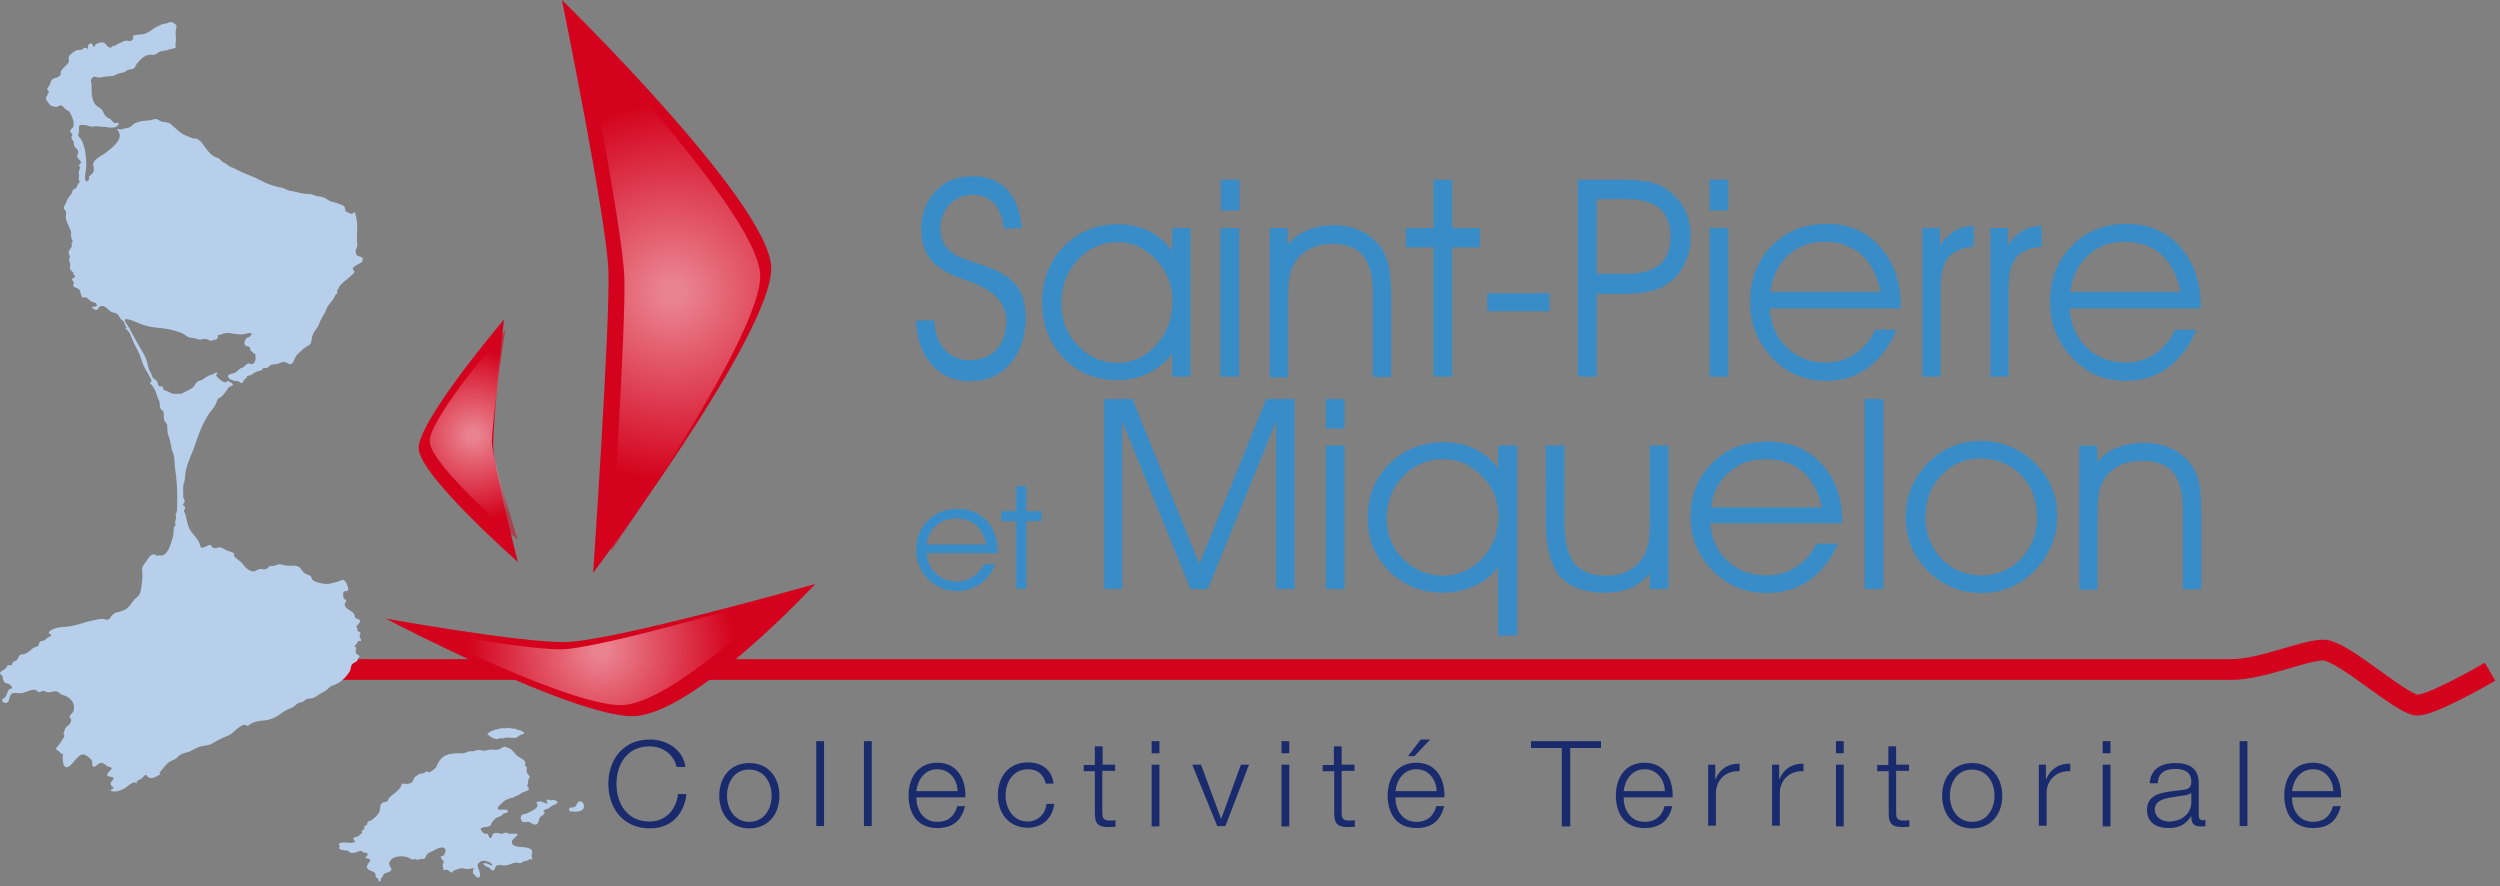
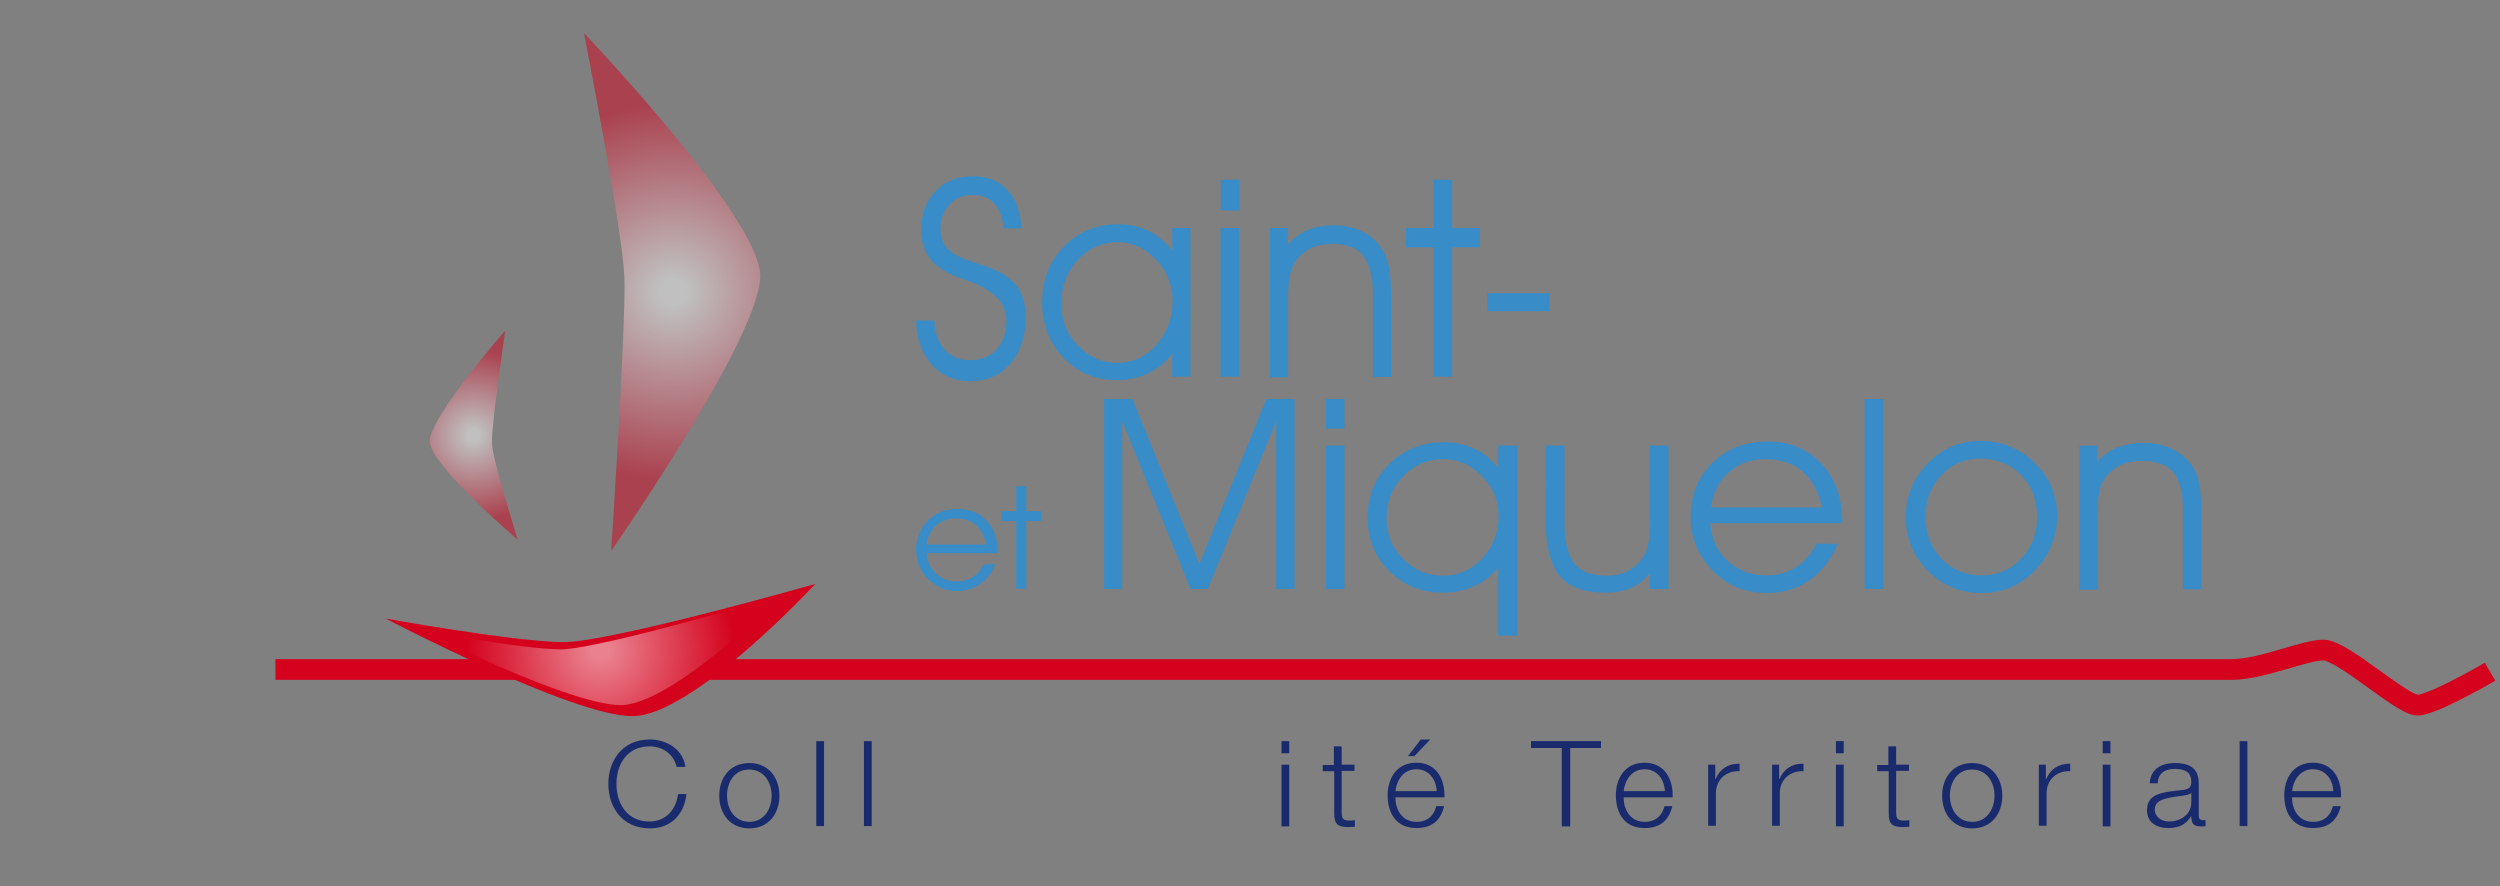
<svg xmlns="http://www.w3.org/2000/svg" width="251" height="89">
  <rect width="100%" height="100%" fill="#808080" stroke="none" />
  <defs>
    <radialGradient cx="50.135%" cy="49.941%" fx="50.135%" fy="49.941%" r="97.263%" gradientTransform="matrix(1 0 0 .421 0 .29)" id="a">
      <stop stop-color="#FFF" offset="7.273%" />
      <stop stop-color="#D4021D" offset="100%" />
    </radialGradient>
    <radialGradient cx="50.054%" cy="49.865%" fx="50.054%" fy="49.865%" r="121.377%" gradientTransform="matrix(.303 0 0 1 .349 0)" id="b">
      <stop stop-color="#FFF" offset="7.273%" />
      <stop stop-color="#D4021D" offset="100%" />
    </radialGradient>
    <radialGradient cx="50.101%" fx="50.101%" fy="50%" r="107.234%" gradientTransform="matrix(1 0 0 .34 0 .33)" id="c">
      <stop stop-color="#FFF" offset="7.273%" />
      <stop stop-color="#D4021D" offset="100%" />
    </radialGradient>
  </defs>
  <g fill="none" fill-rule="evenodd">
    <path d="M27.655 67.216h196.418c2.987 0 7.262-1.95 9.197-1.95 1.934 0 7.873 5.53 9.434 5.53 1.56 0 7.296-3.356 7.296-3.356" stroke="#D4021D" stroke-width="2.084" />
    <g transform="translate(60.84 74.115)" fill="#192B6D" fill-rule="nonzero">
      <path d="M7.094 2.887C6.79 1.575 5.67.82 4.38.82c-2.342 0-3.327 1.903-3.327 3.773s.985 3.772 3.327 3.772c1.63 0 2.681-1.214 2.851-2.755h.849C7.84 7.709 6.483 9.054 4.413 9.054 1.629 9.054.238 6.922.238 4.593.238 2.263 1.629.13 4.413.13c1.663 0 3.326.984 3.564 2.756h-.883zm10.32 2.887c0 1.771-1.053 3.28-3.022 3.28-1.968 0-3.02-1.509-3.02-3.28 0-1.772 1.052-3.28 3.02-3.28 1.97 0 3.021 1.508 3.021 3.28zm-5.262 0c0 1.312.747 2.624 2.24 2.624 1.494 0 2.24-1.312 2.24-2.624 0-1.313-.746-2.625-2.24-2.625-1.493-.033-2.24 1.28-2.24 2.625z" />
      <path d="M21.113 0.295L21.894 0.295 21.894 8.824 21.113 8.824z" />
      <path d="M25.9 0.295L26.68 0.295 26.68 8.824 25.9 8.824z" />
-       <path d="M31.161 5.97c0 1.116.611 2.428 2.105 2.428 1.154 0 1.765-.656 2.002-1.575h.781c-.34 1.41-1.188 2.198-2.783 2.198-2.037 0-2.886-1.509-2.886-3.28 0-1.64.849-3.28 2.886-3.28 2.07 0 2.885 1.738 2.817 3.477H31.16v.032zm4.141-.656c-.034-1.148-.78-2.198-2.036-2.198-1.29 0-1.97 1.083-2.105 2.198h4.141zm8.86-.721c-.204-.919-.781-1.477-1.8-1.477-1.493 0-2.24 1.313-2.24 2.625s.747 2.624 2.24 2.624c.951 0 1.766-.722 1.868-1.771h.78c-.203 1.476-1.222 2.394-2.647 2.394-1.97 0-3.021-1.509-3.021-3.28s1.052-3.28 3.02-3.28c1.358 0 2.41.721 2.58 2.132h-.78v.033zm5.668-1.936h1.29v.623h-1.29v4.167c0 .492.068.787.645.82.238 0 .442 0 .68-.033v.656c-.238 0-.442.033-.68.033-1.052 0-1.391-.328-1.391-1.378V3.313h-1.12V2.69h1.12V.82h.78v1.837h-.034zM54.786.295h.781V1.51h-.78V.295zm0 2.362h.781v6.2h-.78v-6.2z" />
-       <path d="M58.86 2.657L59.742 2.657 61.745 8.07 61.779 8.07 63.748 2.657 64.562 2.657 62.186 8.824 61.371 8.824z" />
      <path d="M67.82.295h.782V1.51h-.781V.295zm0 2.362h.782v6.2h-.781v-6.2zm6.043 0h1.29v.623h-1.29v4.167c0 .492.068.787.645.82.238 0 .441 0 .679-.033v.656c-.238 0-.441.033-.679.033-1.052 0-1.392-.328-1.392-1.378V3.313h-1.154V2.69h1.12V.82h.781v1.837zM79.26 5.97c0 1.116.611 2.428 2.105 2.428 1.154 0 1.765-.656 2.002-1.575h.781c-.34 1.41-1.188 2.198-2.783 2.198-2.037 0-2.886-1.509-2.886-3.28 0-1.64.85-3.28 2.886-3.28 2.07 0 2.885 1.738 2.817 3.477H79.26v.032zm4.141-.656c-.034-1.148-.78-2.198-2.036-2.198-1.29 0-1.969 1.083-2.105 2.198h4.141zm-2.24-3.51h-.645l1.29-1.673h.95l-1.595 1.673z" />
      <path d="M92.872 0.295L99.898 0.295 99.898 0.984 96.809 0.984 96.809 8.857 95.961 8.857 95.961 0.984 92.872 0.984z" />
      <path d="M102.173 5.97c0 1.116.61 2.428 2.104 2.428 1.154 0 1.765-.656 2.003-1.575h.78c-.339 1.41-1.187 2.198-2.783 2.198-2.036 0-2.885-1.509-2.885-3.28 0-1.64.849-3.28 2.885-3.28 2.07 0 2.885 1.738 2.818 3.477h-4.922v.032zm4.14-.656c-.033-1.148-.78-2.198-2.036-2.198-1.29 0-1.969 1.083-2.104 2.198h4.14zm4.346-2.657h.713v1.444h.034c.407-.985 1.255-1.575 2.41-1.542v.754c-1.426-.065-2.377.919-2.377 2.198v3.28h-.78V2.658zm6.415 0h.713v1.444h.034c.407-.985 1.256-1.575 2.41-1.542v.754c-1.426-.065-2.376.919-2.376 2.198v3.28h-.78V2.658zM123.49.295h.78V1.51h-.78V.295zm0 2.362h.78v6.2h-.78v-6.2zm6.042 0h1.29v.623h-1.29v4.167c0 .492.068.787.645.82.237 0 .441 0 .679-.033v.656c-.238 0-.442.033-.68.033-1.051 0-1.39-.328-1.39-1.378V3.313h-1.155V2.69h1.12V.82h.78v1.837zm10.658 3.117c0 1.771-1.052 3.28-3.02 3.28-1.97 0-3.022-1.509-3.022-3.28 0-1.772 1.053-3.28 3.021-3.28 1.935 0 3.021 1.508 3.021 3.28zm-5.261 0c0 1.312.747 2.624 2.24 2.624 1.494 0 2.24-1.312 2.24-2.624 0-1.313-.746-2.625-2.24-2.625-1.493-.033-2.24 1.28-2.24 2.625zm8.927-3.117h.713v1.444h.034c.407-.985 1.256-1.575 2.41-1.542v.754c-1.425-.065-2.376.919-2.376 2.198v3.28h-.78V2.658zm6.416-2.362h.78V1.51h-.78V.295zm0 2.362h.78v6.2h-.78v-6.2zm4.718 1.903c.068-1.444 1.12-2.067 2.58-2.067 1.12 0 2.342.328 2.342 2.001v3.28c0 .296.136.46.441.46.102 0 .17-.033.238-.033v.623c-.17.033-.306.033-.51.033-.78 0-.916-.426-.916-1.082h.034c-.543.787-1.086 1.246-2.342 1.246-1.188 0-2.138-.557-2.138-1.804 0-1.739 1.73-1.804 3.428-2.001.645-.066 1.018-.164 1.018-.853 0-1.017-.746-1.28-1.663-1.28-.95 0-1.697.427-1.697 1.444h-.815v.033zm4.175.918c-.135.164-.475.23-.679.263-1.323.23-2.987.23-2.987 1.41 0 .755.68 1.214 1.426 1.214 1.188 0 2.24-.722 2.24-1.935v-.952z" />
      <path d="M164.019 0.295L164.8 0.295 164.8 8.824 164.019 8.824z" />
      <path d="M169.28 5.97c0 1.116.612 2.428 2.105 2.428 1.154 0 1.765-.656 2.003-1.575h.78c-.339 1.41-1.187 2.198-2.783 2.198-2.036 0-2.885-1.509-2.885-3.28 0-1.64.849-3.28 2.885-3.28 2.07 0 2.886 1.738 2.818 3.477h-4.922v.032zm4.142-.656c-.034-1.148-.78-2.198-2.037-2.198-1.29 0-1.968 1.083-2.104 2.198h4.141z" />
    </g>
-     <path d="M55.715 80.343c.068.101.203 0 .237.17.034.169-.203.236-.338.304-.203.068-.372.238-.541.34-.17.1-.406.1-.54.27.303.136.067.373-.136.475-.27.17-.27.407-.372.678-.101.271-.338.237-.54.135-.102-.034-.204-.135-.339-.17-.169-.067-.338 0-.507 0-.27 0-.406-.338-.338-.575.068-.271.54-.238.744-.373.27-.136.608-.271.811-.509.169-.17.135-.27.034-.44-.068-.102.101-.271.169-.102.101-.271.777.17.98.17-.101-.102-.304-.441.034-.441.101 0 .135.102.27.068.102 0 .237-.068.372 0m1.623 1.118c-.135.102-.338-.305-.068-.373.17-.067.338.034.507-.135.102-.136.17-.305.27-.407.373-.373.812.407.44.746-.27.237-.811.203-1.15.17m-20.654 1.423c.17 0 .17-.136.203-.271.034-.204.27-.17.406-.271.371-.272.743-.543.845-1.051.067-.204 0-.44.169-.61.101-.136.372-.17.507-.204.203-.067.135-.237.27-.373.203-.237.473-.406.676-.576.17-.17.372-.339.474-.542.101-.203.067-.339.338-.305.27.034.507.034.743-.102.237-.17.17-.474.406-.61.169-.102.304-.271.54-.305.102 0 .238 0 .339-.068.068-.034.068-.135.169-.135.203-.034.237.17.44.034.168-.102.337-.238.506-.373.136-.136.17-.34.27-.509.136-.237.305-.474.542-.644.338-.237.811-.305 1.217-.339h.608c.305 0 .507-.135.812-.203.135-.034.236.034.338 0 .101 0 .202-.068.338-.102.27-.068.574.068.845.034.236-.034.44-.102.676-.102.27 0 .473.068.744-.033.169-.068.304-.17.473-.238.169-.067.338.068.507.136.44.135.608.678 1.014.881.304.17.845.407.575.848.236.033.203.237.203.406-.034.271.067.407.236.61.17.238-.135.373-.101.61.067.306-.203.306.034.577.27.305-.474.44-.643.542-.236.136-.371.271-.608.339-.203.034-.406.339-.575.102.034.203-.27.203-.372.237-.202.102-.338.271-.507.407-.135.101-.574.508-.236.61.101.034 1.048-.102.879.203-.068.136-.237.136-.372.17-.17.067-.237.27-.44.305-.338.101-.473.237-.71.508-.135.136-.101.305-.27.44-.17.102-.406.102-.609.136-.101.034-.371.068-.304.238.034.101.27.372.372.406.169.034.304-.067.372.136.034.102.135.407.304.271.102-.102.068-.271.17-.373.1-.101.303-.101.439-.101.202.033.44.135.608.033.27-.135.304-.033.575.034.169.068 1.048-.135.777.204-.169.203-.507.373-.507.644 0 .542 1.048.474 1.42.542.304.068.71.17.609.576-.034.17-.068.271 0 .44.1.204-.136.272-.237.103-.102.27-.44.203-.642.305-.102.034-.17.135-.27.135-.17.034-.339-.068-.542-.034-.338.068-.642.238-.98.271-.27.034-.71-.135-.947.068-.101.102-.135.509-.338.44-.202-.067-.27-.27-.473-.338-.44-.136-.71-.542-.068-.339.136.034.27.136.406.17.304.067-.101-.272-.169-.306-.473-.203-.913-.27-1.183.204-.068.101.068.508.135.61.068.203.17.474.034.644-.203.237-.372-.102-.54-.237-.238-.204-.069-.373-.035-.644-.203.034-.405.067-.642.101-.203 0-.54-.135-.71-.067-.27.101-.71.135-.845.44-.17-.102-.304-.203-.473-.305-.136-.068-.27.068-.406.034.068-.17-.068-.339-.034-.542.034-.136.135-.271.034-.373-.034-.068-.406-.509-.169-.475.237.034.44-.44.406-.644-.136-.508-.947-.067-1.184.068-.304.17-.642.237-.777.576-.203.475-.338.17-.676.305-.17.068-.102.102-.304 0-.203-.067-.338.102-.541-.034-.338-.237-.845-.305-1.285-.237-.372.034-.744.237-.879.61-.135.34.473.577.068.882-.203.135-.676.135-.71.474-.034.136-.203.136-.203.305 0 .136 0 .271-.169.204-.169-.068 0-.204-.135-.272-.135-.101-.237-.135-.237-.339.034-.339-.405-.372-.608-.508-.474-.237-.17-.576.034-.881.202-.34-.339-.204-.44-.407.101-.068.304-.237.203-.373-.068-.102-.27-.068-.372-.102-.203-.135-.169-.203-.44-.135-.202.068-.574.203-.81.17-.204-.035-.271-.238-.474-.238-.101 0-.237 0-.338-.034-.17-.034-.609-.135-.304-.373-.372-.339.169-.406.44-.406.303 0 .844.135 1.08-.102-.1-.068-.303-.339-.067-.407.27-.068.372-.102.575-.305.068-.068.169-.068.169-.17 0-.067-.034-.169.034-.237.067-.067.169-.067.236-.135-.067-.068-.1-.271.068-.34m14.502-9.829c.17.17.474.034.676.17.102.068.203.068.339.101.169.034.27.17.439.204-.034.17-.203.203-.338.237-.203.068-.304.237-.507.305-.338.068-.71-.068-1.082 0-.034 0-.27.102-.27.102-.102-.136-.237-.068-.372 0-.406.135-.88-.237-1.15-.475.27-.27.609-.406.98-.474.237-.034.373-.136.61-.102.202 0 .439 0 .675-.068M33.945 29.06c-.135.068-.068.17-.068.272 0 .135-.135.203-.203.305-.101.17-.169.339-.27.474l-.406.509c-.202.27-.27.576-.44.88-.202.34-.405.679-.54 1.086-.135.338-.406.542-.54.88-.17.306-.17.645-.271.984-.102.237-.305.237-.474.373-.304.203-.608.508-.845.745-.236.204-.304.543-.473.814-.203.305-.372.17-.642.034-.305-.17-.575 0-.88.101-.303.102-.71 0-.912.305-.135.204-.338.068-.54.136-.068.034-.068.136-.136.17a1.01 1.01 0 0 1-.338.135c-.304.068-.473.203-.744.373-.169.102-.608.068-.405.339-.237-.068-.338.271-.44.407-.101.135-.237.101-.338-.034-.135-.136-.27-.068-.406-.102-.169 0-.777-.203-.743-.475.033-.203.44-.27.608-.305.338-.101.44-.44.811-.542.305-.102.474-.542.812-.407.372.17.54-.27.54-.576 0-.102 0-.61-.168-.407-.102-.203-.406-.305-.372-.542 0-.237-.406-.203-.507-.339-.135-.17-.034-.474.067-.61.068-.136.203-.17.338-.203.136-.068.203-.238.27-.34-.202-.135-.506 0-.71.035-.27.067-.608.033-.912 0-.338-.034-.642-.136-.98-.102-.304.034-.541.203-.845.237.101.204-.068.475-.27.44-.204 0-.406.204-.61.035-.1-.102-.506-.136-.608-.102-.236.136-.507 0-.743-.068-.237-.068-.507-.034-.71-.135-.237-.102-.406-.305-.676-.407a7.636 7.636 0 0 0-1.927-.475c-.676-.067-1.352-.135-1.995-.372-.507-.17-1.048-.475-1.589-.543-.473-.068.203.78.305.95.27.575.574 1.084.879 1.626.304.543.608.95.81 1.56.102.27.136.576.238.847.067.237.236.44.304.678.067.237.169.305.372.44.27.17.169.407.338.61.101.102.372-.067.405.17.034.271.102.237.372.339.237.068.406.237.642.271.237.034.474 0 .71 0 .27 0 .406-.17.643-.271.202-.102.44-.204.608-.34.203-.169.237-.372.406-.541.169-.17.44-.17.642-.305.203-.136.372-.272.609-.373.236-.102.54-.136.71-.34.033.069.1.136.135.204-.372.034.067.373.169.475.236.203.642.542.879.17.067.1.608.304.473.44-.135.17-.372.135-.473.339-.102.17-.203.305-.338.474-.102.136-.203.237-.338.373-.068.102-.203.068-.305.203-.135.17-.169.373-.27.577-.135.305-.406.542-.575.813-.845 1.186-1.183 2.44-1.69 3.796-.237.61-.507 1.187-.676 1.83-.068.306-.102.61-.135.95 0 .305-.17.576-.17.881v.95c0 .202.237.44.102.643-.034.068-.203.136-.101.237.067.068.202.17.202.272 0 .067-.067.135-.101.203-.068.136.068.305.101.407.17.542.203 1.084.474 1.559.27.508.811.915.98 1.457.034.136.101.441.304.373.237-.068.474-.237.744-.271.135 0 .135.17.237.237.27.17.507 0 .777 0 .17 0 .372.17.507.238.237.135.507.169.778.305.27.101 0 .17.135.372.169.204.406.34.608.509.305.271.44.61.812.813.135.102.338.204.507.17.304-.034.473-.271.777-.237.17.033.372.067.541-.034.203-.102.203-.305.474-.271.236.033.371-.034.608-.136.27-.102.608.068.913.102.44.034 1.15-.102 1.42.305.067.135.169.237.27.339.203.237.507.237.744.44.101.102.067.271.203.373.169.136.371.203.54.237.541.17.98.204 1.522.034.304-.068.54-.135.81-.27.238-.103.407.135.508.338.068.17.203.44.169.644 0 .136-.237.102-.338.136-.237.067-.169.406-.135.576.034.102 0 .203.135.237.068.034.169.034.135.136-.034.237-.236.27-.101.542.101.237.338.339.54.475.136.101.373.237.406.44.034.305.068.271.372.407.609.237-.473.644-.101.881.101.102-.102.204.067.305.17.102.338.136.203.373-.135.271.135.34.102.576 0 .068-.136.068-.17.034-.135 0-.168.136-.236.237-.068.102-.17.204-.27.306.338.135.135.305.135.542-.034.203.304.339.44.474-.17.034-.17.272-.271.407-.102.17-.338.204-.507.373-.136.136-.136.44-.203.61-.102.237-.27.44-.44.644-.338.407-.879.746-1.386.915-.27.102-.338.271-.574.44-.237.17-.541.306-.778.475-.203.136-.44.306-.676.34-.304.033-.507.033-.744.237-.202.203-.44.135-.642.27-.203.103-.338.306-.54.408-.508.203-.914.406-1.353.745a3.135 3.135 0 0 1-1.623.576c-.473.034-.946.136-1.352.407-.034.034-.203.17-.27.136-.034-.034-.034-.102-.102-.102-.27-.034-.507.102-.71.271-.405.271-.71.678-1.183.848-.54.203-1.014.474-1.487.745-.473.272-.98.17-1.488.407l-.81.407c-.271.102-.576.135-.812.271-.203.102-.338.271-.507.407-.203.17-.44.203-.643.339-.439.27-.71.745-1.048 1.118.034.034.102.068.136.102-.372.237-1.048.712-1.386.17-.136-.204-.338.135-.44.203-.101.101-.236.17-.372.237a1.027 1.027 0 0 0-.236.17c.067.067.067.101 0 .169-.27-.305-.845.271-1.048.407-.372.27-1.15.576-1.589.305.135-.068.27-.17.372-.271-.203-.102-.406-.34-.27-.577.067-.101.304-.305.202-.44-.101-.136-.676-.068-.608-.271.067-.204.203-.373.372-.509.202-.203 0-.271-.203-.305-.203-.034-.372-.271-.541-.339-.237-.102-.406-.034-.609.136-.135.135-.44.339-.507.034-.034-.204.034-.373-.101-.543-.135-.17-.372-.339-.541-.44-.44-.271-.811.17-1.082.474-.203.237-.507.678-.811.712-.406.068-.44-.712-.44-.95 0-.169.102-.372-.067-.406-.237-.034-.237-.237-.406-.305-.236-.068-.203-.237-.067-.407.236-.237.371-.474.54-.745.068-.102.17-.204.17-.34 0-.1-.136-.203-.068-.304.101-.17.101-.475.304-.61.237-.17.372-.305.44-.577.067-.237-.237-.339-.102-.542.135-.17.304-.271.372-.542.034-.271.034-.543-.101-.78a1.389 1.389 0 0 0-.541-.542c-.237-.17-.575-.17-.778-.373-.405-.407-.743-.034-1.217-.102-.27-.034-.338-.237-.642-.068-.338.17-.338-.101-.609-.169-.54-.068-1.047.373-1.588.339-.237 0-.643-.102-.812.102-.169.203-.169.474-.27.711-.203.407-.98-.067-.473-.305.44-.203.236-.983.845-.983 0-.203-.17-.339-.305-.44-.067-.034-.473-.136-.473-.17 0-.135-.203-.305-.169-.406.068-.238-.203-.34-.27-.509-.068-.135.608-.474.642-.576.101-.237.101-.237.372-.237.338 0 .135-.305.372-.373.169-.068.27-.068.372-.237.067-.136.135-.373.304-.441.27-.068.473-.068.71-.237.236-.136.44-.407.71-.509.101-.068.304-.068.372-.203.067-.136.1-.34.236-.407.203-.068.372-.034.507-.203.17-.204.406-.204.575-.407-.068-.068-.203-.102-.27-.203-.068-.17.27-.305.371-.373.44-.204.913-.237 1.42-.271 1.014-.102 1.995-.543 3.009-.712.203-.034.405-.102.608-.068.17 0 .338.102.507.068.203-.034.27-.237.372-.373.135-.136.304-.305.507-.339.44-.136.845-.203 1.183-.542.305-.305.474-.678.846-.983.371-.305.405-.644.473-1.119.067-.508.135-1.017.067-1.559-.067-.44.305-.746.507-1.085.17-.27.406-.61.744-.542.068 0 .237.17.27.136.17-.068.203-.034.406-.034.372 0 .71-.509.812-.814.169-.44.338-.915.405-1.39.034-.237-.034-.745.27-.847-.27-.068.068-.678-.033-.881-.068-.203.101-.339.101-.508.034-.306.034-.577.034-.882a18.644 18.644 0 0 0-.203-3.355c-.067-.509-.034-1.119-.203-1.627-.067-.238-.169-.305-.169-.543 0-.203-.101-.406-.135-.644-.067-.373-.27-.678-.27-1.084 0-.17 0-.373-.034-.543-.034-.17-.169-.237-.237-.372-.067-.136-.067-.34-.101-.509 0-.102.034-.339-.034-.44-.135-.204-.304-.204-.338-.475-.034-.271 0-.475-.135-.712-.203-.407-.237-.847-.507-1.22-.034-.068-.102-.136-.135-.237-.068-.102-.17-.068-.203-.17-.068-.102.169-.203.135-.305-.203-.508-.54-.949-.778-1.457-.202-.475-.338-1.017-.574-1.492-.203-.407-.44-.813-.609-1.254-.135-.373-.304-.813-.676-1.017.068-.034.102-.068.17-.101-.17-.102-.204-.305-.271-.509-.034-.17-.237-.203-.338-.339-.136-.135-.17-.339-.338-.474-.203-.204-.44-.136-.643-.271-.338-.17-.608-.712-1.081-.543-.17.068-.203.271-.338.34-.17.1-.406-.136-.541-.238.101-.102.304-.034.44-.102.202-.102 0-.339-.136-.373-.237-.067-.406-.135-.575-.305-.203-.17-.304-.305-.54-.203-.271.102-.271-.678-.474-.847-.169-.136-.44-.136-.54-.306-.068-.101.033-.203.033-.305 0-.101-.068-.17-.135-.27-.135-.17.135-.238.236-.34.136-.101-.135-.203-.135-.305 0-.237-.236-.27-.304-.44-.101-.204.034-.475-.068-.712-.101-.237-.033-.305 0-.543.034-.169-.135-.305-.101-.508.034-.237.237-.339.304-.576.034-.136-.101-.44.135-.475-.169-.203-.236-.576-.202-.813.033-.204-.17-.542-.237-.746a4.046 4.046 0 0 1-.27-.678c-.102-.27.135-.644-.102-.915-.304-.305.034-.474.102-.712.1-.339.27-.61.507-.881.101-.136.101-.237.169-.407.033-.101.202-.101.27-.17.203-.169.203-.575.473-.643a.445.445 0 0 1-.135-.44c.068-.238-.034-.374 0-.577 0-.237.203-.305.068-.542-.136-.238.067-.17.135-.373.068-.271-.44-.475-.372-.712.068-.17.135-.271.101-.44-.033-.238-.202-.272-.338-.441-.101-.17-.067-.373-.135-.543-.101-.203-.27-.305-.169-.542.135-.237-.034-.237-.135-.44-.101-.17.27-.407.304-.543.102-.44-.135-.983-.338-1.356-.101-.203-.236-.203-.405-.339-.17-.101-.305-.373-.508-.406-.135-.034-.27.101-.405.135-.203.034-.406-.034-.609-.135-.135-.068-.676-.712-.44-.882.17-.135.035-.237.17-.373.203-.203-.102-.237-.102-.372 0-.136.17-.272.237-.407.101-.17.101-.44.27-.576.305-.238.88-.17.846-.644-.034-.34.642-.78.777-1.051.135-.237-.067-.475.102-.678.169-.237.439-.407.71-.542.202-.102.473 0 .574-.102.17-.17.338-.271.507-.034.17-.17-.034-.407.27-.542.237-.102.237.101.339.237.135.203.169-.102.236-.17.17-.101.609-.27.812-.169.236.102.304.373.54.475.271.135.305-.204.508-.17.202.034.202-.135.405-.203.27-.068.541-.305.845-.305.203 0 .338.135.507-.034.102-.102.203-.17.136-.305-.17-.237.608-.271.71-.271.54-.034.912-.272 1.318-.577.237-.17.507-.27.777-.406.237-.136.541-.068.812-.238.203-.101.405.034.574.136.203.136.203.271.136.475-.136.508.067 1.016-.068 1.525-.034.203.135.373-.068.44-.202.068-.439.102-.642.17-.27.102-.54.102-.777.17-.305.101-.507.406-.845.338-.575-.067-.98.271-1.353.678-.169.17-.27.34-.371.543-.17.27-.372.203-.643.27-.236.069-.372.272-.608.306-.305.034-.474.101-.744.237-.237.136-.507.102-.777.136-.305 0-.677.135-.98.101-.271-.067-.44-.17-.61.136-.168.271 0 .373 0 .644 0 .61-.033 1.22.271 1.796.237.441.744.441.913.95.101.237.27.44.473.542.27.101.372.305.575.474.135.102.304-.034.44.034.168.136-.204.373-.271.407a1.677 1.677 0 0 1-.71.034c-.304-.068-.642-.034-.98-.102-.305-.068-.575.068-.846 0-.202-.034-.405-.135-.608-.135-.135 0-.372-.034-.473.067-.136.17.034.543-.102.78-.135.203.17.44.27.61.136.237.237.508.305.78.169.61.203 1.288.203 1.932 0 .44-.203.983-.068 1.39.068.203.203.033.304-.035.17-.17-.101-.27.136-.44.372-.305.473-.509.338-.983-.136-.576.777-.983 1.15-1.254.54-.44 1.96-1.356 1.351-2.237-.135-.17-.101-.305.135-.17.136.068.508-.135.71-.135.305-.034.44-.17.676-.373.203-.17.643-.305.947-.34.237-.033.473-.033.71-.067.169-.034.372-.102.54-.136.204-.033.474.238.677.272.372.067.642.033.946.305.44.372.846.813 1.353 1.05.236.102.507.204.743.305.102.068.237 0 .372.034.17.034.338.17.473.305.406.441.677 1.017 1.15 1.356.236.17.27.204.54.271.271.102.406.407.677.509.236.101.405.305.642.407.27.101.541.237.811.372.575.305 1.217.509 1.792.78.541.271 1.048.542 1.623.712.304.101.642.17.946.237.305.068.541.271.812.305.608.068 1.217.339 1.859.305.27 0 .406.102.642.17.304.101.609.067.88.203.27.102.506.339.777.407.236.067.44.101.676.203.169.068.372.102.54.237.203.17.068.475.271.577.135.067.338.169.473.203.102.034.338-.237.372-.136.102.305.17.644.203.95.068.406 0 .915 0 1.355 0 .305 0 .576.034.881.034.272-.135.407-.17.678 0 .204.068.441.271.509.203.101.44.034.44.339 0 .508-.812.474-.98.915-.068.136.202.203.135.373-.068.17-.27.27-.372.407-.609.508-1.15.88-1.251 1.321" fill="#B7CFEA" fill-rule="nonzero" />
-     <path d="M56.416 0S77.193 20.282 77.43 26.828c.239 6.546-17.881 30.694-17.881 30.694s1.737-25.268 1.532-30.389C60.912 22.046 56.416 0 56.416 0zM51.99 56.416s-9.82-8.625-9.955-11.366c-.101-2.775 8.567-12.97 8.567-12.97s-1.185 10.697-1.084 12.87c.102 2.173 2.472 11.466 2.472 11.466z" fill="#D4021D" fill-rule="nonzero" />
    <path d="M51.991 54.204s-8.74-7.464-8.848-9.84c-.109-2.376 7.584-11.178 7.584-11.178S49.32 42.69 49.391 44.53c.108 1.875 2.6 9.673 2.6 9.673z" fill="url(#a)" fill-rule="nonzero" opacity=".5" />
    <path d="M81.858 58.628S69.557 71.903 63.492 71.903c-6.066 0-24.775-9.8-24.775-9.8s13.124 2.363 17.887 2.363c4.729 0 25.254-5.838 25.254-5.838z" fill="#D4021D" fill-rule="nonzero" />
    <path d="M78.54 59.735S67.48 70.796 62.323 70.796c-5.157 0-20.288-7.636-20.288-7.636s10.246 2.034 14.283 2.034c4.037-.036 22.222-5.46 22.222-5.46z" fill="url(#b)" fill-rule="nonzero" opacity=".5" />
    <path d="M58.628 3.319s17.5 18.355 17.697 24.271c.23 5.916-14.961 27.72-14.961 27.72s1.515-22.92 1.318-27.55c-.165-4.598-4.054-24.441-4.054-24.441z" fill="url(#c)" fill-rule="nonzero" opacity=".5" />
    <g transform="translate(91.814 17.7)" fill="#388CC7" fill-rule="nonzero">
      <path d="M.17 14.474H2c.035 1.212.374 2.182 1.018 2.909.645.727 1.493 1.073 2.544 1.073 1.119 0 2-.346 2.679-1.073.644-.727.984-1.697.984-2.909 0-1.8-1.357-3.151-4.07-4.051-.204-.07-.373-.139-.475-.173-1.424-.485-2.442-1.143-3.052-1.905-.61-.762-.95-1.766-.95-2.978 0-1.558.475-2.874 1.459-3.878C3.087.485 4.34 0 5.867 0c1.458 0 2.611.45 3.46 1.385.847.9 1.322 2.182 1.424 3.844H8.953c-.102-1.074-.407-1.905-.95-2.493-.542-.59-1.254-.866-2.136-.866-.95 0-1.73.311-2.34.97-.61.623-.916 1.454-.916 2.423 0 .52.102.97.272 1.35.17.382.474.728.881 1.04.407.311 1.187.657 2.34 1.038.679.208 1.154.381 1.527.52 1.254.485 2.17 1.142 2.713 1.904.542.762.814 1.8.814 3.047 0 1.905-.51 3.463-1.527 4.64-1.017 1.178-2.373 1.766-4.07 1.766-1.56 0-2.848-.554-3.831-1.662C.712 17.73.203 16.275.17 14.474zm25.74 3.255c-.576.866-1.39 1.524-2.374 2.008-.983.485-2.069.727-3.222.727-2.136 0-3.934-.761-5.358-2.25-1.424-1.49-2.137-3.36-2.137-5.54 0-2.251.713-4.087 2.17-5.61 1.46-1.49 3.29-2.25 5.461-2.25 1.12 0 2.17.242 3.086.692.95.45 1.73 1.142 2.34 2.008v-2.32h1.832v14.924h-1.832V17.73h.034zm0-5.194c0-1.593-.543-2.978-1.662-4.155-1.119-1.178-2.374-1.766-3.832-1.766-1.56 0-2.917.588-4.002 1.766-1.119 1.177-1.662 2.631-1.662 4.397 0 1.662.543 3.082 1.662 4.225 1.085 1.142 2.408 1.731 3.968 1.731 1.492 0 2.781-.589 3.9-1.8 1.085-1.247 1.628-2.701 1.628-4.398zm6.715-9.107H30.76V.346h1.865v3.082zm-1.9 16.69V5.194h1.866v14.924h-1.865zm4.918-14.924h1.832v1.697a5.17 5.17 0 0 1 2-1.49c.747-.31 1.628-.484 2.612-.484 1.085 0 2.035.208 2.849.623a4.995 4.995 0 0 1 2 1.766c.34.52.577 1.178.713 1.87.135.727.203 1.766.203 3.186v7.79h-1.831v-8.344c0-1.766-.34-3.047-.984-3.844-.644-.796-1.73-1.177-3.154-1.177-.847 0-1.594.173-2.238.52a3.75 3.75 0 0 0-1.526 1.488 3.716 3.716 0 0 0-.475 1.385c-.102.52-.135 1.42-.135 2.736v7.271h-1.832V5.194h-.034z" />
      <path d="M52.125 20.118L52.125 7.133 49.344 7.133 49.344 5.194 52.125 5.194 52.125 0.346 53.991 0.346 53.991 5.194 56.772 5.194 56.772 7.133 53.991 7.133 53.991 20.118z" />
      <path d="M63.758 11.739L63.758 13.539 57.518 13.539 57.518 11.739z" />
-       <path d="M66.607.346h4.103c1.187 0 2.137.07 2.815.173.712.139 1.289.347 1.763.624a5.62 5.62 0 0 1 1.967 2.043c.441.83.679 1.766.679 2.84a6.357 6.357 0 0 1-.61 2.77c-.408.83-.984 1.523-1.73 2.008a4.9 4.9 0 0 1-1.832.761c-.712.174-1.628.243-2.747.243h-2.51v8.31h-1.898V.346zm1.899 1.94v7.513h2.815c1.56 0 2.713-.311 3.459-.9.746-.623 1.119-1.558 1.119-2.805 0-1.315-.373-2.285-1.12-2.908-.745-.624-1.966-.9-3.594-.9h-2.68zm13.192 1.142h-1.865V.346h1.865v3.082zm-1.865 16.69V5.194h1.865v14.924h-1.865zm19.229-6.856H85.87c.101 1.628.678 2.943 1.73 3.948 1.05 1.004 2.34 1.489 3.865 1.489 1.086 0 2.103-.278 2.95-.866.883-.589 1.56-1.385 2.036-2.424h2.136c-.678 1.662-1.628 2.909-2.849 3.809-1.22.9-2.645 1.316-4.239 1.316-2.136 0-3.934-.762-5.392-2.32-1.458-1.558-2.204-3.394-2.204-5.575 0-2.286.712-4.155 2.17-5.644 1.424-1.49 3.29-2.216 5.528-2.216 2.204 0 4.002.761 5.358 2.32 1.39 1.558 2.069 3.566 2.069 6.025v.138h.034zm-2.069-1.697c-.339-1.662-1.017-2.908-1.967-3.74-.95-.83-2.17-1.246-3.696-1.246-1.425 0-2.612.45-3.595 1.35-.984.9-1.594 2.113-1.798 3.671h11.056v-.035zm6.105 8.553h-1.9V5.194h1.764v1.731c.475-.658.95-1.142 1.492-1.454a3.784 3.784 0 0 1 1.9-.485v2.078c-1.188.104-2.035.485-2.544 1.073-.509.624-.78 1.593-.78 2.978v9.003h.068zm6.816 0h-1.899V5.194h1.764v1.731c.474-.658.95-1.142 1.492-1.454a3.784 3.784 0 0 1 1.9-.485v2.078c-1.188.104-2.036.485-2.544 1.073-.51.624-.78 1.593-.78 2.978v9.003h.067zm19.263-6.856h-13.192c.102 1.628.678 2.943 1.73 3.948 1.05 1.004 2.34 1.489 3.866 1.489 1.085 0 2.102-.278 2.95-.866.882-.589 1.56-1.385 2.035-2.424h2.137c-.679 1.662-1.628 2.909-2.85 3.809-1.22.9-2.644 1.316-4.238 1.316-2.137 0-3.934-.762-5.393-2.32-1.458-1.558-2.204-3.394-2.204-5.575 0-2.286.712-4.155 2.17-5.644 1.425-1.49 3.29-2.216 5.528-2.216 2.205 0 4.002.761 5.359 2.32 1.39 1.558 2.068 3.566 2.068 6.025v.138h.034zm-2.068-1.697c-.34-1.662-1.018-2.908-1.967-3.74-.95-.83-2.17-1.246-3.697-1.246-1.424 0-2.611.45-3.595 1.35-.983.9-1.594 2.113-1.797 3.671h11.056v-.035z" />
    </g>
    <g transform="translate(91.814 48.673)" fill="#388CC7" fill-rule="nonzero">
      <path d="M8.36 6.86H1.215c.067.86.37 1.523.944 2.054.573.53 1.247.795 2.09.795.607 0 1.146-.166 1.618-.464.472-.298.843-.73 1.113-1.26h1.146c-.371.862-.877 1.525-1.551 1.989-.674.464-1.416.696-2.292.696-1.147 0-2.124-.398-2.933-1.226-.81-.796-1.18-1.79-1.18-2.916 0-1.193.404-2.154 1.18-2.95.775-.761 1.786-1.16 3-1.16 1.18 0 2.158.399 2.9 1.194.741.795 1.112 1.855 1.112 3.148v.1zm-1.145-.862c-.203-.862-.54-1.525-1.046-1.955-.505-.431-1.18-.663-2.022-.663-.776 0-1.416.232-1.956.696-.54.464-.876 1.093-.977 1.922h6z" />
      <path d="M10.215 10.438L10.215 3.645 8.698 3.645 8.698 2.651 10.215 2.651 10.215 0.133 11.226 0.133 11.226 2.651 12.744 2.651 12.744 3.645 11.226 3.645 11.226 10.438z" />
    </g>
    <g transform="translate(110.62 39.823)" fill="#388CC7" fill-rule="nonzero">
      <path d="M0.239 19.312L0.239 0.234 3.072 0.234 9.796 16.806 16.52 0.234 19.353 0.234 19.353 19.312 17.51 19.312 17.51 2.472 10.65 19.312 8.909 19.312 2.048 2.472 2.048 19.312z" />
      <path d="M24.371 3.208h-1.877V.234h1.877v2.974zm-1.877 16.104v-14.4h1.877v14.4h-1.877zm17.305-14.4h1.912V23.99h-1.912v-6.85a6.235 6.235 0 0 1-2.39 1.871 7.706 7.706 0 0 1-3.173.669c-2.15 0-3.96-.735-5.393-2.172-1.434-1.437-2.15-3.241-2.15-5.346 0-2.172.716-3.943 2.184-5.413 1.467-1.437 3.31-2.172 5.495-2.172 1.126 0 2.15.234 3.072.669.922.434 1.707 1.102 2.355 1.938V4.912zm.034 7.083c0-1.537-.546-2.874-1.672-4.01-1.127-1.136-2.39-1.704-3.857-1.704-1.57 0-2.936.568-4.028 1.704-1.126 1.136-1.672 2.54-1.672 4.244 0 1.604.546 2.973 1.672 4.076 1.092 1.103 2.424 1.67 3.994 1.67 1.502 0 2.799-.567 3.925-1.737 1.092-1.203 1.638-2.606 1.638-4.243zm4.779-7.083h1.843v7.65c0 1.972.342 3.342.99 4.177.649.802 1.707 1.237 3.209 1.237.853 0 1.604-.167 2.218-.502a3.787 3.787 0 0 0 1.536-1.47c.24-.367.376-.802.478-1.336.102-.501.137-1.403.137-2.673V4.912H56.9v14.4h-1.877v-1.57c-.58.668-1.195 1.17-1.912 1.47-.717.3-1.57.468-2.56.468-2.116 0-3.652-.568-4.574-1.671-.921-1.136-1.4-2.974-1.4-5.58V4.912h.035zm29.764 7.785H61.098c.103 1.57.683 2.84 1.741 3.808 1.058.97 2.355 1.437 3.891 1.437 1.093 0 2.117-.267 2.97-.835a5.531 5.531 0 0 0 2.048-2.339h2.15c-.682 1.604-1.638 2.807-2.867 3.675-1.229.87-2.662 1.27-4.267 1.27-2.15 0-3.959-.735-5.427-2.239-1.467-1.503-2.218-3.274-2.218-5.379 0-2.205.716-4.01 2.184-5.446 1.434-1.437 3.311-2.138 5.564-2.138 2.218 0 4.028.735 5.393 2.238 1.4 1.504 2.082 3.442 2.082 5.814v.134h.034zm-2.082-1.604c-.341-1.604-1.024-2.807-1.98-3.609-.955-.802-2.184-1.203-3.72-1.203-1.434 0-2.628.435-3.618 1.303-.99.87-1.605 2.039-1.81 3.542h11.128v-.033z" />
      <path d="M76.595 19.312L76.595 0.234 78.472 0.234 78.472 19.312z" />
      <path d="M80.725 12.095c0-2.105.75-3.91 2.219-5.413C84.41 5.18 86.186 4.444 88.2 4.444c2.116 0 3.96.735 5.461 2.205 1.502 1.47 2.253 3.24 2.253 5.279 0 2.138-.75 3.976-2.219 5.513-1.467 1.504-3.242 2.272-5.358 2.272-2.117 0-3.926-.735-5.428-2.239-1.467-1.503-2.184-3.274-2.184-5.379zm1.98 0c0 1.67.546 3.04 1.604 4.177 1.092 1.136 2.423 1.67 4.028 1.67 1.57 0 2.9-.568 3.959-1.67 1.058-1.136 1.604-2.506 1.604-4.21 0-1.704-.546-3.108-1.638-4.21-1.092-1.103-2.458-1.637-4.13-1.637-1.502 0-2.8.568-3.857 1.704-1.058 1.102-1.57 2.506-1.57 4.176zm15.394-7.183h1.843v1.637a5.194 5.194 0 0 1 2.014-1.437c.75-.3 1.638-.468 2.628-.468 1.092 0 2.048.2 2.867.602.853.4 1.502.969 2.014 1.704.341.5.58 1.102.717 1.804.136.702.205 1.704.205 3.074v7.517h-1.844v-8.052c0-1.704-.34-2.94-.99-3.709-.648-.768-1.74-1.136-3.174-1.136-.853 0-1.604.168-2.253.502a3.707 3.707 0 0 0-1.536 1.436c-.239.401-.41.836-.477 1.337-.103.501-.137 1.37-.137 2.64v7.016h-1.843V4.912h-.034z" />
    </g>
  </g>
</svg>